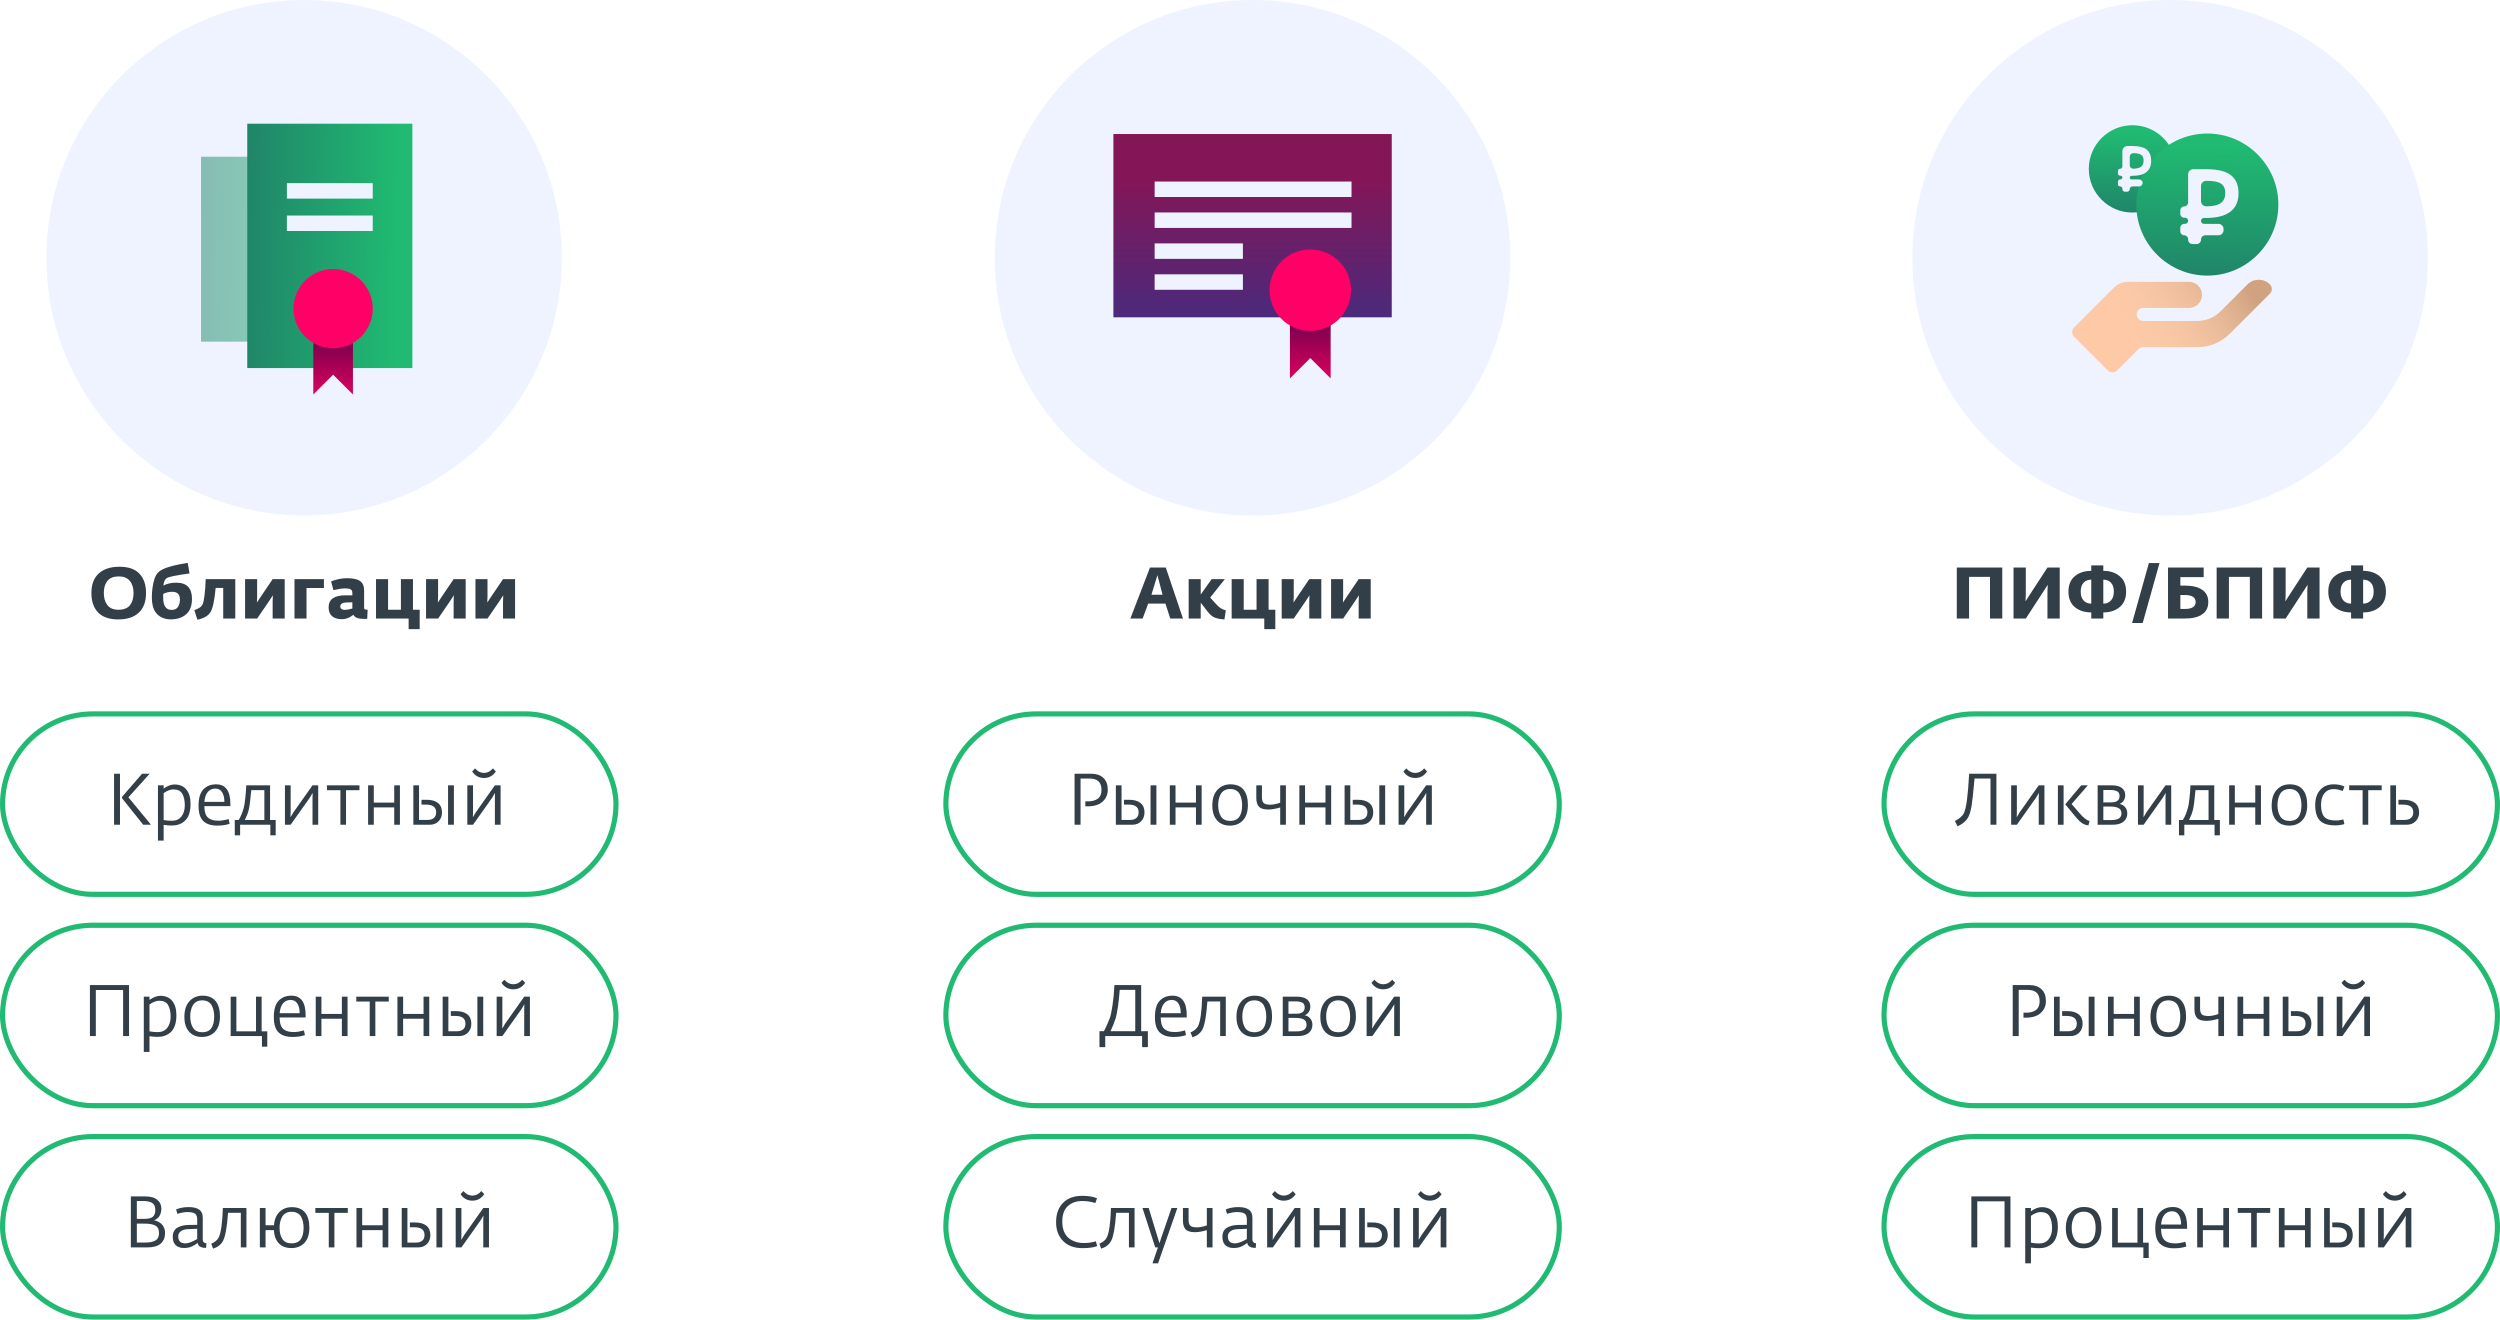
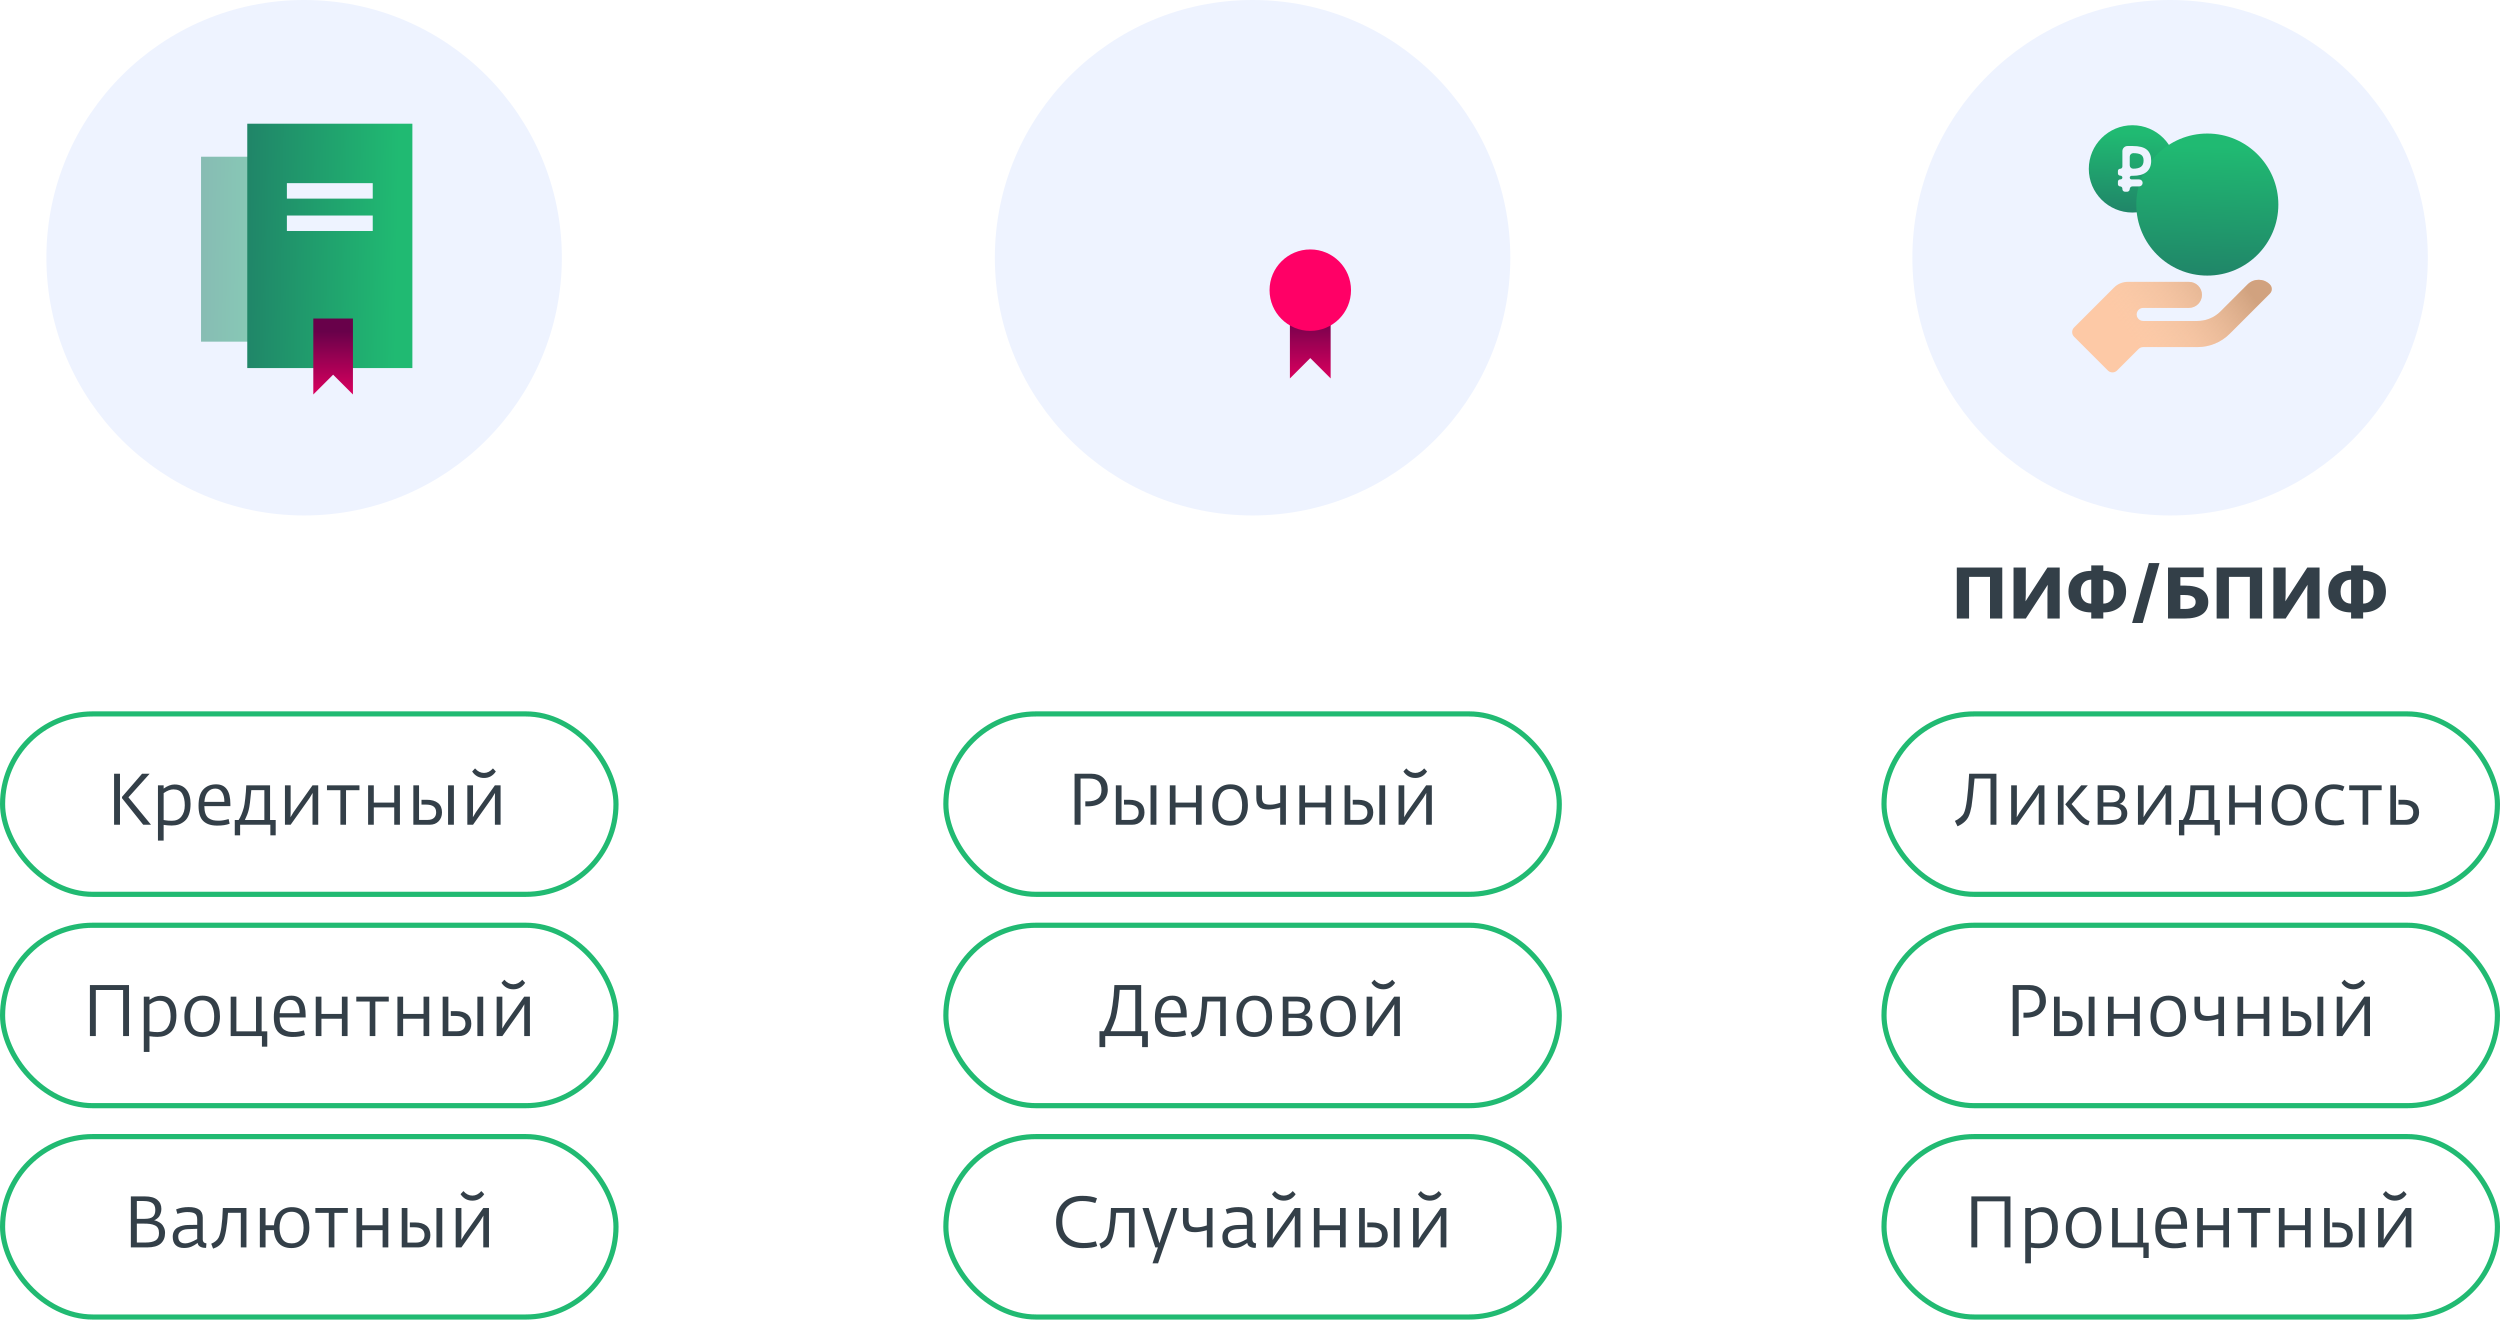
<svg xmlns="http://www.w3.org/2000/svg" width="485" height="256" viewBox="0 0 485 256" fill="none">
  <path d="M208.467 160V150.102H211.701C212.7 150.102 213.484 150.373 214.053 150.914C214.622 151.446 214.907 152.207 214.907 153.196C214.907 154.139 214.571 154.913 213.899 155.52C213.236 156.127 212.261 156.43 210.973 156.43H210.553V155.464H211.057C211.878 155.464 212.522 155.287 212.989 154.932C213.456 154.577 213.689 154.022 213.689 153.266C213.689 152.51 213.498 151.95 213.115 151.586C212.742 151.222 212.168 151.04 211.393 151.04H209.629V160H208.467ZM216.473 160V152.356H217.579V159.062H219.259C219.772 159.062 220.174 158.936 220.463 158.684C220.752 158.432 220.897 158.068 220.897 157.592C220.897 156.593 220.248 156.094 218.951 156.094H218.055V155.156H219.049C220.01 155.156 220.748 155.366 221.261 155.786C221.774 156.197 222.031 156.803 222.031 157.606C222.031 158.306 221.812 158.88 221.373 159.328C220.944 159.776 220.365 160 219.637 160H216.473ZM223.207 160V152.356H224.341V160H223.207ZM226.946 160V152.356H228.052V155.702H232.014V152.356H233.12V160H232.014V156.64H228.052V160H226.946ZM238.607 160.168C237.543 160.168 236.708 159.827 236.101 159.146C235.494 158.465 235.191 157.503 235.191 156.262C235.191 154.974 235.513 153.971 236.157 153.252C236.81 152.524 237.66 152.16 238.705 152.16C239.825 152.16 240.67 152.505 241.239 153.196C241.808 153.887 242.093 154.881 242.093 156.178C242.093 157.475 241.771 158.465 241.127 159.146C240.492 159.827 239.652 160.168 238.607 160.168ZM238.691 159.258C240.212 159.258 240.973 158.231 240.973 156.178C240.973 155.786 240.936 155.422 240.861 155.086C240.796 154.75 240.684 154.423 240.525 154.106C240.366 153.789 240.128 153.537 239.811 153.35C239.494 153.163 239.111 153.07 238.663 153.07C238.224 153.07 237.842 153.163 237.515 153.35C237.198 153.537 236.955 153.789 236.787 154.106C236.628 154.414 236.512 154.741 236.437 155.086C236.362 155.431 236.325 155.8 236.325 156.192C236.325 157.088 236.507 157.825 236.871 158.404C237.244 158.973 237.851 159.258 238.691 159.258ZM248.358 160V156.654C247.443 156.915 246.678 157.046 246.062 157.046C245.175 157.046 244.564 156.859 244.228 156.486C243.892 156.113 243.724 155.553 243.724 154.806V152.356H244.816V154.68C244.816 155.165 244.919 155.525 245.124 155.758C245.339 155.991 245.777 156.108 246.44 156.108C246.981 156.108 247.621 155.982 248.358 155.73V152.356H249.464V160H248.358ZM252.074 160V152.356H253.18V155.702H257.142V152.356H258.248V160H257.142V156.64H253.18V160H252.074ZM260.852 160V152.356H261.958V159.062H263.638C264.151 159.062 264.552 158.936 264.842 158.684C265.131 158.432 265.276 158.068 265.276 157.592C265.276 156.593 264.627 156.094 263.33 156.094H262.434V155.156H263.428C264.389 155.156 265.126 155.366 265.64 155.786C266.153 156.197 266.41 156.803 266.41 157.606C266.41 158.306 266.19 158.88 265.752 159.328C265.322 159.776 264.744 160 264.016 160H260.852ZM267.586 160V152.356H268.72V160H267.586ZM276.854 149.668C276.294 150.508 275.529 150.928 274.558 150.928C273.588 150.928 272.822 150.508 272.262 149.668L272.822 149.066C273.326 149.654 273.905 149.948 274.558 149.948C275.212 149.948 275.79 149.654 276.294 149.066L276.854 149.668ZM271.324 160V152.356H272.43V157.578L272.402 158.544L272.99 157.564L276.672 152.356H277.778V160H276.672V154.792L276.7 153.826L276.112 154.806L272.43 160H271.324Z" fill="#333F48" />
  <path d="M213.295 203.142V200.048H214.163C214.593 199.255 214.985 198.373 215.339 197.402C215.498 196.945 215.661 196.147 215.829 195.008C216.007 193.86 216.128 192.558 216.193 191.102H221.387V200.048H222.689V203.142H221.569V201H214.415V203.142H213.295ZM215.451 200.048H220.239V192.04H217.229C217.033 194.513 216.777 196.329 216.459 197.486C216.217 198.251 215.881 199.105 215.451 200.048ZM227.667 201.168C226.491 201.168 225.595 200.874 224.979 200.286C224.363 199.698 224.055 198.709 224.055 197.318C224.055 195.862 224.363 194.807 224.979 194.154C225.595 193.491 226.426 193.16 227.471 193.16C229.31 193.16 230.229 194.434 230.229 196.982V197.388H225.175C225.184 197.976 225.259 198.466 225.399 198.858C225.539 199.241 225.744 199.53 226.015 199.726C226.295 199.913 226.584 200.043 226.883 200.118C227.191 200.183 227.564 200.216 228.003 200.216C228.526 200.216 229.156 200.109 229.893 199.894L230.089 200.804C229.464 201.047 228.656 201.168 227.667 201.168ZM225.189 196.562H229.067C229.067 195.769 228.918 195.143 228.619 194.686C228.33 194.219 227.891 193.986 227.303 193.986C226.715 193.986 226.23 194.205 225.847 194.644C225.474 195.083 225.254 195.722 225.189 196.562ZM231.335 201.238L230.971 200.286C231.661 199.987 232.137 199.595 232.399 199.11C232.856 198.242 233.131 196.324 233.225 193.356H237.803V201H236.711V194.28H234.233C234.037 197.033 233.719 198.835 233.281 199.684C232.898 200.431 232.249 200.949 231.335 201.238ZM243.29 201.168C242.226 201.168 241.39 200.827 240.784 200.146C240.177 199.465 239.874 198.503 239.874 197.262C239.874 195.974 240.196 194.971 240.84 194.252C241.493 193.524 242.342 193.16 243.388 193.16C244.508 193.16 245.352 193.505 245.922 194.196C246.491 194.887 246.776 195.881 246.776 197.178C246.776 198.475 246.454 199.465 245.81 200.146C245.175 200.827 244.335 201.168 243.29 201.168ZM243.374 200.258C244.895 200.258 245.656 199.231 245.656 197.178C245.656 196.786 245.618 196.422 245.544 196.086C245.478 195.75 245.366 195.423 245.208 195.106C245.049 194.789 244.811 194.537 244.494 194.35C244.176 194.163 243.794 194.07 243.346 194.07C242.907 194.07 242.524 194.163 242.198 194.35C241.88 194.537 241.638 194.789 241.47 195.106C241.311 195.414 241.194 195.741 241.12 196.086C241.045 196.431 241.008 196.8 241.008 197.192C241.008 198.088 241.19 198.825 241.554 199.404C241.927 199.973 242.534 200.258 243.374 200.258ZM248.855 201V193.356H251.627C252.467 193.356 253.106 193.524 253.545 193.86C253.983 194.196 254.203 194.667 254.203 195.274C254.203 195.675 254.1 196.03 253.895 196.338C253.689 196.637 253.423 196.847 253.097 196.968C253.507 197.024 253.862 197.22 254.161 197.556C254.459 197.883 254.609 198.298 254.609 198.802C254.609 199.474 254.361 200.011 253.867 200.412C253.381 200.804 252.681 201 251.767 201H248.855ZM249.961 200.09H251.515C252.821 200.09 253.475 199.665 253.475 198.816C253.475 198.321 253.293 197.976 252.929 197.78C252.565 197.575 252.019 197.472 251.291 197.472H249.961V200.09ZM249.961 196.66H251.515C252.579 196.66 253.111 196.245 253.111 195.414C253.111 194.985 252.957 194.686 252.649 194.518C252.35 194.35 251.902 194.266 251.305 194.266H249.961V196.66ZM259.559 201.168C258.495 201.168 257.66 200.827 257.053 200.146C256.446 199.465 256.143 198.503 256.143 197.262C256.143 195.974 256.465 194.971 257.109 194.252C257.762 193.524 258.612 193.16 259.657 193.16C260.777 193.16 261.622 193.505 262.191 194.196C262.76 194.887 263.045 195.881 263.045 197.178C263.045 198.475 262.723 199.465 262.079 200.146C261.444 200.827 260.604 201.168 259.559 201.168ZM259.643 200.258C261.164 200.258 261.925 199.231 261.925 197.178C261.925 196.786 261.888 196.422 261.813 196.086C261.748 195.75 261.636 195.423 261.477 195.106C261.318 194.789 261.08 194.537 260.763 194.35C260.446 194.163 260.063 194.07 259.615 194.07C259.176 194.07 258.794 194.163 258.467 194.35C258.15 194.537 257.907 194.789 257.739 195.106C257.58 195.414 257.464 195.741 257.389 196.086C257.314 196.431 257.277 196.8 257.277 197.192C257.277 198.088 257.459 198.825 257.823 199.404C258.196 199.973 258.803 200.258 259.643 200.258ZM270.654 190.668C270.094 191.508 269.329 191.928 268.358 191.928C267.388 191.928 266.622 191.508 266.062 190.668L266.622 190.066C267.126 190.654 267.705 190.948 268.358 190.948C269.012 190.948 269.59 190.654 270.094 190.066L270.654 190.668ZM265.124 201V193.356H266.23V198.578L266.202 199.544L266.79 198.564L270.472 193.356H271.578V201H270.472V195.792L270.5 194.826L269.912 195.806L266.23 201H265.124Z" fill="#333F48" />
  <path d="M210.005 242.14C208.399 242.14 207.144 241.678 206.239 240.754C205.333 239.83 204.881 238.617 204.881 237.114C204.881 235.537 205.324 234.291 206.211 233.376C207.107 232.452 208.353 231.99 209.949 231.99C211.134 231.99 212.091 232.149 212.819 232.466L212.497 233.39C211.657 233.129 210.817 232.998 209.977 232.998C208.847 232.989 207.914 233.311 207.177 233.964C206.449 234.617 206.085 235.621 206.085 236.974C206.085 238.374 206.472 239.419 207.247 240.11C208.031 240.801 209.034 241.146 210.257 241.146C211.097 241.146 211.871 241.034 212.581 240.81L212.861 241.734C212.198 242.005 211.246 242.14 210.005 242.14ZM213.636 242.238L213.272 241.286C213.963 240.987 214.439 240.595 214.7 240.11C215.158 239.242 215.433 237.324 215.526 234.356H220.104V242H219.012V235.28H216.534C216.338 238.033 216.021 239.835 215.582 240.684C215.2 241.431 214.551 241.949 213.636 242.238ZM223.589 245.08L224.639 242H224.121L221.643 234.356H222.847L224.513 239.816L224.933 241.188L225.381 239.844L227.271 234.356H228.405L224.667 245.08H223.589ZM234.126 242V238.654C233.211 238.915 232.446 239.046 231.83 239.046C230.943 239.046 230.332 238.859 229.996 238.486C229.66 238.113 229.492 237.553 229.492 236.806V234.356H230.584V236.68C230.584 237.165 230.686 237.525 230.892 237.758C231.106 237.991 231.545 238.108 232.208 238.108C232.749 238.108 233.388 237.982 234.126 237.73V234.356H235.232V242H234.126ZM239.312 242.112C238.621 242.112 238.085 241.925 237.702 241.552C237.329 241.179 237.142 240.642 237.142 239.942C237.142 239.503 237.231 239.125 237.408 238.808C237.595 238.491 237.842 238.257 238.15 238.108C238.458 237.949 238.766 237.837 239.074 237.772C239.382 237.697 239.713 237.655 240.068 237.646L241.888 237.618V236.596C241.888 236.017 241.739 235.63 241.44 235.434C241.151 235.238 240.647 235.14 239.928 235.14C239.433 235.14 238.803 235.257 238.038 235.49L237.8 234.622C238.519 234.323 239.335 234.174 240.25 234.174C241.137 234.174 241.809 234.337 242.266 234.664C242.733 234.981 242.966 235.504 242.966 236.232V240.474C242.966 240.913 243.204 241.16 243.68 241.216L243.61 242.084H243.414C243.059 242.084 242.737 242.005 242.448 241.846C242.168 241.678 242.009 241.435 241.972 241.118C241.953 241.127 241.865 241.193 241.706 241.314C241.557 241.426 241.421 241.515 241.3 241.58C241.179 241.645 241.015 241.729 240.81 241.832C240.605 241.925 240.376 241.995 240.124 242.042C239.872 242.089 239.601 242.112 239.312 242.112ZM239.592 241.216C240.143 241.216 240.908 240.936 241.888 240.376V238.388L240.054 238.458C239.475 238.477 239.023 238.617 238.696 238.878C238.369 239.13 238.206 239.452 238.206 239.844C238.206 240.759 238.668 241.216 239.592 241.216ZM251.356 231.668C250.796 232.508 250.031 232.928 249.06 232.928C248.09 232.928 247.324 232.508 246.764 231.668L247.324 231.066C247.828 231.654 248.407 231.948 249.06 231.948C249.714 231.948 250.292 231.654 250.796 231.066L251.356 231.668ZM245.826 242V234.356H246.932V239.578L246.904 240.544L247.492 239.564L251.174 234.356H252.28V242H251.174V236.792L251.202 235.826L250.614 236.806L246.932 242H245.826ZM254.891 242V234.356H255.997V237.702H259.959V234.356H261.065V242H259.959V238.64H255.997V242H254.891ZM263.668 242V234.356H264.774V241.062H266.454C266.968 241.062 267.369 240.936 267.658 240.684C267.948 240.432 268.092 240.068 268.092 239.592C268.092 238.593 267.444 238.094 266.146 238.094H265.25V237.156H266.244C267.206 237.156 267.943 237.366 268.456 237.786C268.97 238.197 269.226 238.803 269.226 239.606C269.226 240.306 269.007 240.88 268.568 241.328C268.139 241.776 267.56 242 266.832 242H263.668ZM270.402 242V234.356H271.536V242H270.402ZM279.671 231.668C279.111 232.508 278.346 232.928 277.375 232.928C276.404 232.928 275.639 232.508 275.079 231.668L275.639 231.066C276.143 231.654 276.722 231.948 277.375 231.948C278.028 231.948 278.607 231.654 279.111 231.066L279.671 231.668ZM274.141 242V234.356H275.247V239.578L275.219 240.544L275.807 239.564L279.489 234.356H280.595V242H279.489V236.792L279.517 235.826L278.929 236.806L275.247 242H274.141Z" fill="#333F48" />
  <rect x="183.5" y="138.5" width="119" height="35" rx="17.5" stroke="#21BA72" />
  <rect x="183.5" y="179.5" width="119" height="35" rx="17.5" stroke="#21BA72" />
  <rect x="183.5" y="220.5" width="119" height="35" rx="17.5" stroke="#21BA72" />
  <path d="M27.786 160L23.67 154.848V154.596L27.562 150.102H29.032L24.916 154.68L29.298 160H27.786ZM22.13 160V150.102H23.278V160H22.13ZM30.642 163.08V152.356H31.748V152.986C32.485 152.454 33.19 152.188 33.862 152.188C34.851 152.188 35.617 152.519 36.158 153.182C36.699 153.835 36.97 154.759 36.97 155.954C36.97 156.719 36.872 157.387 36.676 157.956C36.48 158.516 36.205 158.95 35.85 159.258C35.495 159.566 35.108 159.795 34.688 159.944C34.268 160.084 33.806 160.154 33.302 160.154C32.835 160.154 32.317 160.112 31.748 160.028V163.08H30.642ZM33.344 159.23C34.147 159.23 34.763 158.955 35.192 158.404C35.63 157.844 35.85 157.121 35.85 156.234C35.85 155.301 35.687 154.554 35.36 153.994C35.042 153.425 34.468 153.14 33.638 153.14C33.069 153.14 32.438 153.383 31.748 153.868V159.076C31.785 159.076 31.892 159.095 32.07 159.132C32.257 159.16 32.448 159.183 32.644 159.202C32.84 159.221 33.073 159.23 33.344 159.23ZM42.13 160.168C40.954 160.168 40.058 159.874 39.442 159.286C38.826 158.698 38.518 157.709 38.518 156.318C38.518 154.862 38.826 153.807 39.442 153.154C40.058 152.491 40.889 152.16 41.934 152.16C43.773 152.16 44.692 153.434 44.692 155.982V156.388H39.638C39.647 156.976 39.722 157.466 39.862 157.858C40.002 158.241 40.207 158.53 40.478 158.726C40.758 158.913 41.047 159.043 41.346 159.118C41.654 159.183 42.027 159.216 42.466 159.216C42.989 159.216 43.619 159.109 44.356 158.894L44.552 159.804C43.927 160.047 43.119 160.168 42.13 160.168ZM39.652 155.562H43.53C43.53 154.769 43.381 154.143 43.082 153.686C42.793 153.219 42.354 152.986 41.766 152.986C41.178 152.986 40.693 153.205 40.31 153.644C39.937 154.083 39.717 154.722 39.652 155.562ZM45.546 162.058V159.076H46.302C46.694 158.46 47.025 157.662 47.296 156.682C47.389 156.365 47.482 155.781 47.576 154.932C47.678 154.073 47.744 153.215 47.772 152.356H52.392V159.076H53.484V162.058H52.448V160H46.582V162.058H45.546ZM47.506 159.076H51.286V153.28H48.752C48.574 155.249 48.406 156.533 48.248 157.13C48.117 157.681 47.87 158.329 47.506 159.076ZM55.279 160V152.356H56.385V157.578L56.357 158.544L56.945 157.564L60.627 152.356H61.733V160H60.627V154.792L60.655 153.826L60.067 154.806L56.385 160H55.279ZM66.037 160V153.294H63.433V152.356H69.733V153.294H67.129V160H66.037ZM71.411 160V152.356H72.517V155.702H76.479V152.356H77.585V160H76.479V156.64H72.517V160H71.411ZM80.189 160V152.356H81.295V159.062H82.975C83.488 159.062 83.889 158.936 84.179 158.684C84.468 158.432 84.613 158.068 84.613 157.592C84.613 156.593 83.964 156.094 82.667 156.094H81.771V155.156H82.765C83.726 155.156 84.463 155.366 84.977 155.786C85.49 156.197 85.747 156.803 85.747 157.606C85.747 158.306 85.527 158.88 85.089 159.328C84.659 159.776 84.081 160 83.353 160H80.189ZM86.923 160V152.356H88.057V160H86.923ZM96.191 149.668C95.631 150.508 94.866 150.928 93.895 150.928C92.925 150.928 92.159 150.508 91.599 149.668L92.159 149.066C92.663 149.654 93.242 149.948 93.895 149.948C94.549 149.948 95.127 149.654 95.631 149.066L96.191 149.668ZM90.661 160V152.356H91.767V157.578L91.739 158.544L92.327 157.564L96.009 152.356H97.115V160H96.009V154.792L96.037 153.826L95.449 154.806L91.767 160H90.661Z" fill="#333F48" />
  <path d="M17.442 201V191.102H25.03V201H23.882V192.054H18.59V201H17.442ZM27.895 204.08V193.356H29.001V193.986C29.738 193.454 30.443 193.188 31.115 193.188C32.104 193.188 32.869 193.519 33.411 194.182C33.952 194.835 34.223 195.759 34.223 196.954C34.223 197.719 34.125 198.387 33.929 198.956C33.733 199.516 33.457 199.95 33.103 200.258C32.748 200.566 32.361 200.795 31.941 200.944C31.521 201.084 31.059 201.154 30.555 201.154C30.088 201.154 29.57 201.112 29.001 201.028V204.08H27.895ZM30.597 200.23C31.399 200.23 32.015 199.955 32.445 199.404C32.883 198.844 33.103 198.121 33.103 197.234C33.103 196.301 32.939 195.554 32.613 194.994C32.295 194.425 31.721 194.14 30.891 194.14C30.321 194.14 29.691 194.383 29.001 194.868V200.076C29.038 200.076 29.145 200.095 29.323 200.132C29.509 200.16 29.701 200.183 29.897 200.202C30.093 200.221 30.326 200.23 30.597 200.23ZM39.187 201.168C38.123 201.168 37.288 200.827 36.681 200.146C36.074 199.465 35.771 198.503 35.771 197.262C35.771 195.974 36.093 194.971 36.737 194.252C37.39 193.524 38.24 193.16 39.285 193.16C40.405 193.16 41.25 193.505 41.819 194.196C42.388 194.887 42.673 195.881 42.673 197.178C42.673 198.475 42.351 199.465 41.707 200.146C41.072 200.827 40.232 201.168 39.187 201.168ZM39.271 200.258C40.792 200.258 41.553 199.231 41.553 197.178C41.553 196.786 41.516 196.422 41.441 196.086C41.376 195.75 41.264 195.423 41.105 195.106C40.946 194.789 40.708 194.537 40.391 194.35C40.074 194.163 39.691 194.07 39.243 194.07C38.804 194.07 38.422 194.163 38.095 194.35C37.778 194.537 37.535 194.789 37.367 195.106C37.208 195.414 37.092 195.741 37.017 196.086C36.942 196.431 36.905 196.8 36.905 197.192C36.905 198.088 37.087 198.825 37.451 199.404C37.824 199.973 38.431 200.258 39.271 200.258ZM50.814 203.058V201H44.752V193.356H45.858V200.076H49.666V193.356H50.758V200.076H51.85V203.058H50.814ZM56.733 201.168C55.557 201.168 54.661 200.874 54.045 200.286C53.429 199.698 53.121 198.709 53.121 197.318C53.121 195.862 53.429 194.807 54.045 194.154C54.661 193.491 55.491 193.16 56.537 193.16C58.375 193.16 59.295 194.434 59.295 196.982V197.388H54.241C54.25 197.976 54.325 198.466 54.465 198.858C54.605 199.241 54.81 199.53 55.081 199.726C55.361 199.913 55.65 200.043 55.949 200.118C56.257 200.183 56.63 200.216 57.069 200.216C57.591 200.216 58.221 200.109 58.959 199.894L59.155 200.804C58.529 201.047 57.722 201.168 56.733 201.168ZM54.255 196.562H58.133C58.133 195.769 57.983 195.143 57.685 194.686C57.395 194.219 56.957 193.986 56.369 193.986C55.781 193.986 55.295 194.205 54.913 194.644C54.539 195.083 54.32 195.722 54.255 196.562ZM61.254 201V193.356H62.36V196.702H66.322V193.356H67.428V201H66.322V197.64H62.36V201H61.254ZM71.725 201V194.294H69.121V193.356H75.421V194.294H72.817V201H71.725ZM77.1 201V193.356H78.206V196.702H82.168V193.356H83.274V201H82.168V197.64H78.206V201H77.1ZM85.877 201V193.356H86.983V200.062H88.663C89.177 200.062 89.578 199.936 89.867 199.684C90.156 199.432 90.301 199.068 90.301 198.592C90.301 197.593 89.653 197.094 88.355 197.094H87.459V196.156H88.453C89.415 196.156 90.152 196.366 90.665 196.786C91.178 197.197 91.435 197.803 91.435 198.606C91.435 199.306 91.216 199.88 90.777 200.328C90.348 200.776 89.769 201 89.041 201H85.877ZM92.611 201V193.356H93.745V201H92.611ZM101.88 190.668C101.32 191.508 100.555 191.928 99.584 191.928C98.613 191.928 97.848 191.508 97.288 190.668L97.848 190.066C98.352 190.654 98.93 190.948 99.584 190.948C100.237 190.948 100.816 190.654 101.32 190.066L101.88 190.668ZM96.35 201V193.356H97.456V198.578L97.428 199.544L98.016 198.564L101.698 193.356H102.804V201H101.698V195.792L101.726 194.826L101.138 195.806L97.456 201H96.35Z" fill="#333F48" />
  <path d="M25.385 242V232.102H28.101C29.184 232.102 29.986 232.321 30.509 232.76C31.041 233.189 31.307 233.782 31.307 234.538C31.307 234.837 31.26 235.117 31.167 235.378C31.074 235.639 30.98 235.84 30.887 235.98C30.803 236.111 30.672 236.246 30.495 236.386C30.318 236.517 30.21 236.591 30.173 236.61C30.145 236.619 30.075 236.647 29.963 236.694L29.949 236.708V236.75C29.986 236.75 30.066 236.769 30.187 236.806C30.308 236.834 30.476 236.904 30.691 237.016C30.915 237.119 31.12 237.254 31.307 237.422C31.494 237.581 31.657 237.819 31.797 238.136C31.946 238.444 32.021 238.794 32.021 239.186C32.021 240.063 31.741 240.754 31.181 241.258C30.621 241.753 29.734 242 28.521 242H25.385ZM26.547 241.048H28.283C29.076 241.048 29.702 240.917 30.159 240.656C30.616 240.395 30.845 239.919 30.845 239.228C30.845 238.836 30.78 238.519 30.649 238.276C30.518 238.024 30.313 237.837 30.033 237.716C29.753 237.585 29.445 237.497 29.109 237.45C28.773 237.403 28.353 237.38 27.849 237.38H26.547V241.048ZM26.547 236.456H28.045C28.801 236.456 29.338 236.321 29.655 236.05C29.972 235.779 30.131 235.345 30.131 234.748C30.131 234.104 29.94 233.651 29.557 233.39C29.174 233.129 28.591 232.998 27.807 232.998H26.547V236.456ZM35.681 242.112C34.99 242.112 34.454 241.925 34.071 241.552C33.698 241.179 33.511 240.642 33.511 239.942C33.511 239.503 33.6 239.125 33.777 238.808C33.964 238.491 34.211 238.257 34.519 238.108C34.827 237.949 35.135 237.837 35.443 237.772C35.751 237.697 36.083 237.655 36.437 237.646L38.257 237.618V236.596C38.257 236.017 38.108 235.63 37.809 235.434C37.52 235.238 37.016 235.14 36.297 235.14C35.803 235.14 35.172 235.257 34.407 235.49L34.169 234.622C34.888 234.323 35.705 234.174 36.619 234.174C37.506 234.174 38.178 234.337 38.635 234.664C39.102 234.981 39.335 235.504 39.335 236.232V240.474C39.335 240.913 39.573 241.16 40.049 241.216L39.979 242.084H39.783C39.428 242.084 39.106 242.005 38.817 241.846C38.537 241.678 38.379 241.435 38.341 241.118C38.322 241.127 38.234 241.193 38.075 241.314C37.926 241.426 37.791 241.515 37.669 241.58C37.548 241.645 37.385 241.729 37.179 241.832C36.974 241.925 36.745 241.995 36.493 242.042C36.241 242.089 35.971 242.112 35.681 242.112ZM35.961 241.216C36.512 241.216 37.277 240.936 38.257 240.376V238.388L36.423 238.458C35.844 238.477 35.392 238.617 35.065 238.878C34.739 239.13 34.575 239.452 34.575 239.844C34.575 240.759 35.037 241.216 35.961 241.216ZM41.342 242.238L40.978 241.286C41.668 240.987 42.144 240.595 42.406 240.11C42.863 239.242 43.138 237.324 43.232 234.356H47.81V242H46.718V235.28H44.24C44.044 238.033 43.726 239.835 43.288 240.684C42.905 241.431 42.256 241.949 41.342 242.238ZM56.53 242.126C55.513 242.126 54.706 241.827 54.108 241.23C53.52 240.623 53.194 239.76 53.128 238.64H51.518V242H50.412V234.356H51.518V237.702H53.142C53.236 236.582 53.595 235.719 54.22 235.112C54.855 234.496 55.653 234.188 56.614 234.188C57.744 234.188 58.593 234.529 59.162 235.21C59.732 235.891 60.016 236.881 60.016 238.178C60.016 239.475 59.694 240.46 59.05 241.132C58.416 241.795 57.576 242.126 56.53 242.126ZM56.6 241.216C58.131 241.216 58.896 240.203 58.896 238.178C58.896 237.786 58.859 237.422 58.784 237.086C58.719 236.75 58.607 236.423 58.448 236.106C58.29 235.789 58.047 235.541 57.72 235.364C57.403 235.177 57.02 235.084 56.572 235.084C56.134 235.084 55.756 235.177 55.438 235.364C55.121 235.541 54.878 235.789 54.71 236.106C54.542 236.423 54.421 236.755 54.346 237.1C54.272 237.436 54.234 237.8 54.234 238.192C54.234 239.088 54.416 239.816 54.78 240.376C55.154 240.936 55.76 241.216 56.6 241.216ZM63.782 242V235.294H61.178V234.356H67.478V235.294H64.874V242H63.782ZM69.156 242V234.356H70.263V237.702H74.225V234.356H75.331V242H74.225V238.64H70.263V242H69.156ZM77.934 242V234.356H79.04V241.062H80.72C81.233 241.062 81.635 240.936 81.924 240.684C82.213 240.432 82.358 240.068 82.358 239.592C82.358 238.593 81.709 238.094 80.412 238.094H79.516V237.156H80.51C81.471 237.156 82.209 237.366 82.722 237.786C83.235 238.197 83.492 238.803 83.492 239.606C83.492 240.306 83.272 240.88 82.834 241.328C82.404 241.776 81.826 242 81.098 242H77.934ZM84.668 242V234.356H85.802V242H84.668ZM93.936 231.668C93.376 232.508 92.611 232.928 91.641 232.928C90.67 232.928 89.904 232.508 89.344 231.668L89.904 231.066C90.409 231.654 90.987 231.948 91.641 231.948C92.294 231.948 92.873 231.654 93.376 231.066L93.936 231.668ZM88.406 242V234.356H89.513V239.578L89.484 240.544L90.073 239.564L93.754 234.356H94.861V242H93.754V236.792L93.782 235.826L93.195 236.806L89.513 242H88.406Z" fill="#333F48" />
  <rect x="0.5" y="138.5" width="119" height="35" rx="17.5" stroke="#21BA72" />
  <rect x="0.5" y="179.5" width="119" height="35" rx="17.5" stroke="#21BA72" />
  <rect x="0.5" y="220.5" width="119" height="35" rx="17.5" stroke="#21BA72" />
  <path d="M379.759 160.308L379.255 159.258C379.638 159.081 379.988 158.857 380.305 158.586C380.632 158.315 380.86 158.04 380.991 157.76C381.458 156.808 381.798 154.255 382.013 150.102H387.305V160H386.157V151.04H383.063C382.802 153.887 382.606 155.683 382.475 156.43C382.326 157.251 382.139 157.9 381.915 158.376C381.542 159.179 380.823 159.823 379.759 160.308ZM390.166 160V152.356H391.272V157.578L391.244 158.544L391.832 157.564L395.514 152.356H396.62V160H395.514V154.792L395.542 153.826L394.954 154.806L391.272 160H390.166ZM405.153 160.112C404.378 160.075 403.613 159.603 402.857 158.698L400.659 156.038L403.753 152.356H405.041L401.891 155.982L403.515 157.858C404.215 158.661 404.835 159.137 405.377 159.286L405.153 160.112ZM399.231 160V152.356H400.337V160H399.231ZM406.942 160V152.356H409.714C410.554 152.356 411.193 152.524 411.632 152.86C412.07 153.196 412.29 153.667 412.29 154.274C412.29 154.675 412.187 155.03 411.982 155.338C411.776 155.637 411.51 155.847 411.184 155.968C411.594 156.024 411.949 156.22 412.248 156.556C412.546 156.883 412.696 157.298 412.696 157.802C412.696 158.474 412.448 159.011 411.954 159.412C411.468 159.804 410.768 160 409.854 160H406.942ZM408.048 159.09H409.602C410.908 159.09 411.562 158.665 411.562 157.816C411.562 157.321 411.38 156.976 411.016 156.78C410.652 156.575 410.106 156.472 409.378 156.472H408.048V159.09ZM408.048 155.66H409.602C410.666 155.66 411.198 155.245 411.198 154.414C411.198 153.985 411.044 153.686 410.736 153.518C410.437 153.35 409.989 153.266 409.392 153.266H408.048V155.66ZM414.762 160V152.356H415.868V157.578L415.84 158.544L416.428 157.564L420.11 152.356H421.216V160H420.11V154.792L420.138 153.826L419.55 154.806L415.868 160H414.762ZM422.72 162.058V159.076H423.476C423.868 158.46 424.2 157.662 424.47 156.682C424.564 156.365 424.657 155.781 424.75 154.932C424.853 154.073 424.918 153.215 424.946 152.356H429.566V159.076H430.658V162.058H429.622V160H423.756V162.058H422.72ZM424.68 159.076H428.46V153.28H425.926C425.749 155.249 425.581 156.533 425.422 157.13C425.292 157.681 425.044 158.329 424.68 159.076ZM432.453 160V152.356H433.559V155.702H437.521V152.356H438.627V160H437.521V156.64H433.559V160H432.453ZM444.115 160.168C443.051 160.168 442.215 159.827 441.609 159.146C441.002 158.465 440.699 157.503 440.699 156.262C440.699 154.974 441.021 153.971 441.665 153.252C442.318 152.524 443.167 152.16 444.213 152.16C445.333 152.16 446.177 152.505 446.747 153.196C447.316 153.887 447.601 154.881 447.601 156.178C447.601 157.475 447.279 158.465 446.635 159.146C446 159.827 445.16 160.168 444.115 160.168ZM444.199 159.258C445.72 159.258 446.481 158.231 446.481 156.178C446.481 155.786 446.443 155.422 446.369 155.086C446.303 154.75 446.191 154.423 446.033 154.106C445.874 153.789 445.636 153.537 445.319 153.35C445.001 153.163 444.619 153.07 444.171 153.07C443.732 153.07 443.349 153.163 443.023 153.35C442.705 153.537 442.463 153.789 442.295 154.106C442.136 154.414 442.019 154.741 441.945 155.086C441.87 155.431 441.833 155.8 441.833 156.192C441.833 157.088 442.015 157.825 442.379 158.404C442.752 158.973 443.359 159.258 444.199 159.258ZM453.04 160.126C451.677 160.126 450.688 159.818 450.072 159.202C449.456 158.577 449.148 157.569 449.148 156.178C449.148 154.946 449.47 153.971 450.114 153.252C450.767 152.524 451.64 152.16 452.732 152.16C453.581 152.16 454.277 152.305 454.818 152.594L454.482 153.462C453.875 153.21 453.283 153.084 452.704 153.084C451.967 153.084 451.379 153.355 450.94 153.896C450.501 154.428 450.282 155.175 450.282 156.136C450.282 157.209 450.492 157.984 450.912 158.46C451.332 158.936 452.079 159.174 453.152 159.174C453.339 159.174 453.525 159.165 453.712 159.146C453.899 159.118 454.085 159.085 454.272 159.048C454.459 159.011 454.575 158.987 454.622 158.978L454.804 159.874C454.244 160.042 453.656 160.126 453.04 160.126ZM458.347 160V153.294H455.743V152.356H462.043V153.294H459.439V160H458.347ZM463.721 160V152.356H464.827V159.062H466.507C467.03 159.062 467.436 158.936 467.725 158.684C468.024 158.423 468.173 158.059 468.173 157.592C468.173 156.593 467.515 156.094 466.199 156.094H465.303V155.156H466.297C467.258 155.156 468 155.366 468.523 155.786C469.046 156.206 469.307 156.813 469.307 157.606C469.307 158.306 469.083 158.88 468.635 159.328C468.196 159.776 467.613 160 466.885 160H463.721Z" fill="#333F48" />
  <path d="M390.467 201V191.102H393.701C394.7 191.102 395.484 191.373 396.053 191.914C396.622 192.446 396.907 193.207 396.907 194.196C396.907 195.139 396.571 195.913 395.899 196.52C395.236 197.127 394.261 197.43 392.973 197.43H392.553V196.464H393.057C393.878 196.464 394.522 196.287 394.989 195.932C395.456 195.577 395.689 195.022 395.689 194.266C395.689 193.51 395.498 192.95 395.115 192.586C394.742 192.222 394.168 192.04 393.393 192.04H391.629V201H390.467ZM398.473 201V193.356H399.579V200.062H401.259C401.772 200.062 402.174 199.936 402.463 199.684C402.752 199.432 402.897 199.068 402.897 198.592C402.897 197.593 402.248 197.094 400.951 197.094H400.055V196.156H401.049C402.01 196.156 402.748 196.366 403.261 196.786C403.774 197.197 404.031 197.803 404.031 198.606C404.031 199.306 403.812 199.88 403.373 200.328C402.944 200.776 402.365 201 401.637 201H398.473ZM405.207 201V193.356H406.341V201H405.207ZM408.946 201V193.356H410.052V196.702H414.014V193.356H415.12V201H414.014V197.64H410.052V201H408.946ZM420.607 201.168C419.543 201.168 418.708 200.827 418.101 200.146C417.494 199.465 417.191 198.503 417.191 197.262C417.191 195.974 417.513 194.971 418.157 194.252C418.81 193.524 419.66 193.16 420.705 193.16C421.825 193.16 422.67 193.505 423.239 194.196C423.808 194.887 424.093 195.881 424.093 197.178C424.093 198.475 423.771 199.465 423.127 200.146C422.492 200.827 421.652 201.168 420.607 201.168ZM420.691 200.258C422.212 200.258 422.973 199.231 422.973 197.178C422.973 196.786 422.936 196.422 422.861 196.086C422.796 195.75 422.684 195.423 422.525 195.106C422.366 194.789 422.128 194.537 421.811 194.35C421.494 194.163 421.111 194.07 420.663 194.07C420.224 194.07 419.842 194.163 419.515 194.35C419.198 194.537 418.955 194.789 418.787 195.106C418.628 195.414 418.512 195.741 418.437 196.086C418.362 196.431 418.325 196.8 418.325 197.192C418.325 198.088 418.507 198.825 418.871 199.404C419.244 199.973 419.851 200.258 420.691 200.258ZM430.358 201V197.654C429.443 197.915 428.678 198.046 428.062 198.046C427.175 198.046 426.564 197.859 426.228 197.486C425.892 197.113 425.724 196.553 425.724 195.806V193.356H426.816V195.68C426.816 196.165 426.919 196.525 427.124 196.758C427.339 196.991 427.777 197.108 428.44 197.108C428.981 197.108 429.621 196.982 430.358 196.73V193.356H431.464V201H430.358ZM434.074 201V193.356H435.18V196.702H439.142V193.356H440.248V201H439.142V197.64H435.18V201H434.074ZM442.852 201V193.356H443.958V200.062H445.638C446.151 200.062 446.552 199.936 446.842 199.684C447.131 199.432 447.276 199.068 447.276 198.592C447.276 197.593 446.627 197.094 445.33 197.094H444.434V196.156H445.428C446.389 196.156 447.126 196.366 447.64 196.786C448.153 197.197 448.41 197.803 448.41 198.606C448.41 199.306 448.19 199.88 447.752 200.328C447.322 200.776 446.744 201 446.016 201H442.852ZM449.586 201V193.356H450.72V201H449.586ZM458.854 190.668C458.294 191.508 457.529 191.928 456.558 191.928C455.588 191.928 454.822 191.508 454.262 190.668L454.822 190.066C455.326 190.654 455.905 190.948 456.558 190.948C457.212 190.948 457.79 190.654 458.294 190.066L458.854 190.668ZM453.324 201V193.356H454.43V198.578L454.402 199.544L454.99 198.564L458.672 193.356H459.778V201H458.672V195.792L458.7 194.826L458.112 195.806L454.43 201H453.324Z" fill="#333F48" />
  <path d="M382.442 242V232.102H390.03V242H388.882V233.054H383.59V242H382.442ZM392.895 245.08V234.356H394.001V234.986C394.738 234.454 395.443 234.188 396.115 234.188C397.104 234.188 397.869 234.519 398.411 235.182C398.952 235.835 399.223 236.759 399.223 237.954C399.223 238.719 399.125 239.387 398.929 239.956C398.733 240.516 398.457 240.95 398.103 241.258C397.748 241.566 397.361 241.795 396.941 241.944C396.521 242.084 396.059 242.154 395.555 242.154C395.088 242.154 394.57 242.112 394.001 242.028V245.08H392.895ZM395.597 241.23C396.399 241.23 397.015 240.955 397.445 240.404C397.883 239.844 398.103 239.121 398.103 238.234C398.103 237.301 397.939 236.554 397.613 235.994C397.295 235.425 396.721 235.14 395.891 235.14C395.321 235.14 394.691 235.383 394.001 235.868V241.076C394.038 241.076 394.145 241.095 394.323 241.132C394.509 241.16 394.701 241.183 394.897 241.202C395.093 241.221 395.326 241.23 395.597 241.23ZM404.187 242.168C403.123 242.168 402.288 241.827 401.681 241.146C401.074 240.465 400.771 239.503 400.771 238.262C400.771 236.974 401.093 235.971 401.737 235.252C402.39 234.524 403.24 234.16 404.285 234.16C405.405 234.16 406.25 234.505 406.819 235.196C407.388 235.887 407.673 236.881 407.673 238.178C407.673 239.475 407.351 240.465 406.707 241.146C406.072 241.827 405.232 242.168 404.187 242.168ZM404.271 241.258C405.792 241.258 406.553 240.231 406.553 238.178C406.553 237.786 406.516 237.422 406.441 237.086C406.376 236.75 406.264 236.423 406.105 236.106C405.946 235.789 405.708 235.537 405.391 235.35C405.074 235.163 404.691 235.07 404.243 235.07C403.804 235.07 403.422 235.163 403.095 235.35C402.778 235.537 402.535 235.789 402.367 236.106C402.208 236.414 402.092 236.741 402.017 237.086C401.942 237.431 401.905 237.8 401.905 238.192C401.905 239.088 402.087 239.825 402.451 240.404C402.824 240.973 403.431 241.258 404.271 241.258ZM415.814 244.058V242H409.752V234.356H410.858V241.076H414.666V234.356H415.758V241.076H416.85V244.058H415.814ZM421.733 242.168C420.557 242.168 419.661 241.874 419.045 241.286C418.429 240.698 418.121 239.709 418.121 238.318C418.121 236.862 418.429 235.807 419.045 235.154C419.661 234.491 420.491 234.16 421.537 234.16C423.375 234.16 424.295 235.434 424.295 237.982V238.388H419.241C419.25 238.976 419.325 239.466 419.465 239.858C419.605 240.241 419.81 240.53 420.081 240.726C420.361 240.913 420.65 241.043 420.949 241.118C421.257 241.183 421.63 241.216 422.069 241.216C422.591 241.216 423.221 241.109 423.959 240.894L424.155 241.804C423.529 242.047 422.722 242.168 421.733 242.168ZM419.255 237.562H423.133C423.133 236.769 422.983 236.143 422.685 235.686C422.395 235.219 421.957 234.986 421.369 234.986C420.781 234.986 420.295 235.205 419.913 235.644C419.539 236.083 419.32 236.722 419.255 237.562ZM426.254 242V234.356H427.36V237.702H431.322V234.356H432.428V242H431.322V238.64H427.36V242H426.254ZM436.725 242V235.294H434.121V234.356H440.421V235.294H437.817V242H436.725ZM442.1 242V234.356H443.206V237.702H447.168V234.356H448.274V242H447.168V238.64H443.206V242H442.1ZM450.877 242V234.356H451.983V241.062H453.663C454.177 241.062 454.578 240.936 454.867 240.684C455.157 240.432 455.301 240.068 455.301 239.592C455.301 238.593 454.653 238.094 453.355 238.094H452.459V237.156H453.453C454.415 237.156 455.152 237.366 455.665 237.786C456.179 238.197 456.435 238.803 456.435 239.606C456.435 240.306 456.216 240.88 455.777 241.328C455.348 241.776 454.769 242 454.041 242H450.877ZM457.611 242V234.356H458.745V242H457.611ZM466.88 231.668C466.32 232.508 465.555 232.928 464.584 232.928C463.613 232.928 462.848 232.508 462.288 231.668L462.848 231.066C463.352 231.654 463.931 231.948 464.584 231.948C465.237 231.948 465.816 231.654 466.32 231.066L466.88 231.668ZM461.35 242V234.356H462.456V239.578L462.428 240.544L463.016 239.564L466.698 234.356H467.804V242H466.698V236.792L466.726 235.826L466.138 236.806L462.456 242H461.35Z" fill="#333F48" />
  <rect x="365.5" y="138.5" width="119" height="35" rx="17.5" stroke="#21BA72" />
  <rect x="365.5" y="179.5" width="119" height="35" rx="17.5" stroke="#21BA72" />
  <rect x="365.5" y="220.5" width="119" height="35" rx="17.5" stroke="#21BA72" />
  <circle cx="243" cy="50" r="50" fill="#EEF3FF" />
-   <rect x="216" y="26" width="54" height="35.561" fill="url(#paint0_linear)" />
  <path d="M250.242 73.416V58.27H258.145V73.416L254.193 69.465L250.242 73.416Z" fill="url(#paint1_linear)" />
  <circle cx="254.195" cy="56.293" r="7.902" fill="#FF0066" />
  <rect x="224" y="35.219" width="38.195" height="3" fill="#EEF3FF" />
  <rect x="224" y="41.219" width="38.195" height="3" fill="#EEF3FF" />
  <rect x="224" y="47.219" width="17.122" height="3" fill="#EEF3FF" />
  <rect x="224" y="53.219" width="17.122" height="3" fill="#EEF3FF" />
-   <path d="M219.29 120L223.098 110.102H226.164L229.496 120H227.032L226.094 117.102H222.748L221.67 120H219.29ZM223.378 115.38H225.534L224.54 111.572L223.378 115.38ZM230.601 120V112.356H232.939V115.338L235.053 112.356H237.615L234.773 115.926L235.865 117.13C236.183 117.485 236.477 117.76 236.747 117.956C237.018 118.143 237.373 118.292 237.811 118.404L237.545 120.168C236.817 120.131 236.206 120.019 235.711 119.832C235.217 119.645 234.745 119.258 234.297 118.67L232.939 116.92V120H230.601ZM245.269 122.058V120H238.941V112.356H241.279V118.292H243.771V112.356H246.109V118.292H247.411V122.058H245.269ZM248.648 120V112.356H250.986V115.688L250.944 116.892L251.742 115.688L253.996 112.356H256.334V120H253.996V116.71L254.038 115.492L253.24 116.71L250.986 120H248.648ZM258.232 120V112.356H260.57V115.688L260.528 116.892L261.326 115.688L263.58 112.356H265.918V120H263.58V116.71L263.622 115.492L262.824 116.71L260.57 120H258.232Z" fill="#333F48" />
  <circle cx="59" cy="50" r="50" fill="#EEF3FF" />
  <rect opacity="0.5" x="60.781" y="30.406" width="35.875" height="21.781" transform="rotate(90 60.781 30.406)" fill="url(#paint2_linear)" />
  <rect x="80" y="24" width="47.406" height="32.031" transform="rotate(90 80 24)" fill="url(#paint3_linear)" />
  <path d="M60.781 76.531V61.797H68.469V76.531L64.625 72.688L60.781 76.531Z" fill="url(#paint4_linear)" />
-   <circle cx="64.625" cy="59.875" r="7.688" fill="#FF0066" />
  <rect x="55.656" y="35.531" width="16.656" height="3" fill="#EEF3FF" />
  <rect x="55.656" y="41.812" width="16.656" height="3" fill="#EEF3FF" />
  <circle cx="421" cy="50" r="50" fill="#EEF3FF" />
  <path d="M440.353 55.174C439.157 53.978 437.22 53.978 436.024 55.174L430.786 60.412C429.598 61.6 427.986 62.268 426.306 62.268H415.78C415.08 62.268 414.513 61.701 414.513 61.001C414.513 60.301 415.08 59.734 415.78 59.734H424.647C426.046 59.734 427.18 58.6 427.18 57.201C427.18 55.802 426.046 54.683 424.647 54.683H412.812C411.804 54.683 410.837 55.068 410.124 55.781L402.371 63.534C401.876 64.029 401.876 64.831 402.371 65.326L408.922 71.876C409.417 72.371 410.219 72.371 410.713 71.876L414.884 67.706C415.122 67.468 415.444 67.334 415.78 67.334H426.316C428.662 67.334 430.911 66.403 432.571 64.744L440.353 56.965C440.847 56.471 440.847 55.668 440.353 55.174Z" fill="#FDC9A6" />
  <path d="M440.353 55.174C439.157 53.978 437.22 53.978 436.024 55.174L430.786 60.412C429.598 61.6 427.986 62.268 426.306 62.268H415.78C415.08 62.268 414.513 61.701 414.513 61.001C414.513 60.301 415.08 59.734 415.78 59.734H424.647C426.046 59.734 427.18 58.6 427.18 57.201C427.18 55.802 426.046 54.683 424.647 54.683H412.812C411.804 54.683 410.837 55.068 410.124 55.781L402.371 63.534C401.876 64.029 401.876 64.831 402.371 65.326L408.922 71.876C409.417 72.371 410.219 72.371 410.713 71.876L414.884 67.706C415.122 67.468 415.444 67.334 415.78 67.334H426.316C428.662 67.334 430.911 66.403 432.571 64.744L440.353 56.965C440.847 56.471 440.847 55.668 440.353 55.174Z" fill="url(#paint5_linear)" fill-opacity="0.7" />
  <path d="M413.697 24.293C409.027 24.293 405.227 28.093 405.227 32.764C405.227 37.435 409.027 41.235 413.697 41.235C418.368 41.235 422.168 37.435 422.168 32.764C422.168 28.093 418.368 24.293 413.697 24.293Z" fill="url(#paint6_linear)" />
  <path d="M428.221 25.906C420.623 25.906 414.441 32.088 414.441 39.685C414.441 47.283 420.623 53.465 428.221 53.465C435.819 53.465 442 47.283 442 39.685C442 32.088 435.819 25.906 428.221 25.906Z" fill="url(#paint7_linear)" />
-   <path d="M423.736 40.043C424.156 40.043 424.496 39.703 424.496 39.284V33.824C424.496 33.272 424.944 32.824 425.496 32.824H427.994C430.206 32.824 431.806 33.212 432.792 33.986C433.778 34.76 434.271 35.922 434.271 37.471C434.271 39.075 433.738 40.279 432.672 41.081C431.619 41.883 430.06 42.284 427.994 42.284H427.565C427.25 42.284 426.995 42.539 426.995 42.854C426.995 43.169 427.25 43.425 427.565 43.425H430.372C430.925 43.425 431.372 43.873 431.372 44.425V44.645C431.372 45.197 430.925 45.645 430.372 45.645H427.845C427.375 45.645 426.995 46.025 426.995 46.495C426.995 46.965 426.614 47.346 426.144 47.346H425.346C424.877 47.346 424.496 46.965 424.496 46.495V46.404C424.496 45.985 424.156 45.645 423.736 45.645C423.317 45.645 422.977 45.304 422.977 44.885V44.184C422.977 43.765 423.317 43.425 423.736 43.425H423.905C424.231 43.425 424.496 43.16 424.496 42.834C424.496 42.507 424.231 42.242 423.905 42.242H423.736C423.317 42.242 422.977 41.902 422.977 41.483V40.803C422.977 40.383 423.317 40.043 423.736 40.043ZM427.995 35.085C427.442 35.085 426.995 35.533 426.995 36.085V39.023C426.995 39.575 427.442 40.023 427.995 40.023H428.154C429.327 40.023 430.206 39.822 430.793 39.421C431.392 39.02 431.692 38.356 431.692 37.43C431.692 36.572 431.419 35.971 430.873 35.625C430.326 35.265 429.44 35.085 428.214 35.085H427.995Z" fill="#EEF3FF" />
-   <path d="M411.309 32.74C411.549 32.74 411.743 32.545 411.743 32.306V29.328C411.743 28.776 412.191 28.328 412.743 28.328H413.742C415.006 28.328 415.92 28.565 416.484 29.038C417.047 29.511 417.329 30.221 417.329 31.168C417.329 32.148 417.024 32.883 416.415 33.374C415.814 33.864 414.923 34.109 413.742 34.109H413.52C413.327 34.109 413.171 34.265 413.171 34.458C413.171 34.65 413.327 34.806 413.52 34.806H414.994C415.369 34.806 415.673 35.11 415.673 35.484C415.673 35.859 415.369 36.163 414.994 36.163H413.691C413.404 36.163 413.171 36.395 413.171 36.682C413.171 36.97 412.938 37.202 412.651 37.202H412.263C411.976 37.202 411.743 36.97 411.743 36.682V36.597C411.743 36.357 411.549 36.163 411.309 36.163C411.069 36.163 410.875 35.968 410.875 35.729V35.24C410.875 35.001 411.069 34.806 411.309 34.806H411.382C411.581 34.806 411.743 34.645 411.743 34.445C411.743 34.245 411.581 34.084 411.382 34.084H411.309C411.069 34.084 410.875 33.889 410.875 33.65V33.174C410.875 32.934 411.069 32.74 411.309 32.74ZM413.868 29.71C413.483 29.71 413.171 30.022 413.171 30.407V32.065C413.171 32.431 413.468 32.727 413.834 32.727C414.504 32.727 415.006 32.605 415.341 32.359C415.684 32.114 415.855 31.709 415.855 31.142C415.855 30.619 415.699 30.251 415.387 30.04C415.075 29.82 414.568 29.71 413.868 29.71Z" fill="#EEF3FF" />
-   <path d="M22.912 120.168C21.204 120.168 19.911 119.72 19.034 118.824C18.166 117.919 17.732 116.654 17.732 115.03C17.732 113.378 18.208 112.118 19.16 111.25C20.121 110.382 21.46 109.948 23.178 109.948C24.923 109.948 26.216 110.401 27.056 111.306C27.905 112.202 28.33 113.453 28.33 115.058C28.33 116.71 27.863 117.975 26.93 118.852C26.006 119.729 24.666 120.168 22.912 120.168ZM22.954 118.292C23.99 118.292 24.741 118.003 25.208 117.424C25.674 116.836 25.908 116.043 25.908 115.044C25.908 114.064 25.67 113.285 25.194 112.706C24.727 112.118 24.013 111.824 23.052 111.824C22.053 111.824 21.316 112.113 20.84 112.692C20.373 113.271 20.14 114.045 20.14 115.016C20.14 115.987 20.369 116.775 20.826 117.382C21.293 117.989 22.002 118.292 22.954 118.292ZM33.143 120.154C32.004 120.154 31.103 119.799 30.441 119.09C29.787 118.381 29.461 117.317 29.461 115.898C29.461 114.853 29.573 113.854 29.797 112.902C30.021 111.941 30.38 111.264 30.875 110.872C31.705 110.209 33.553 109.649 36.419 109.192L36.769 111.25C34.193 111.605 32.723 111.903 32.359 112.146C31.985 112.389 31.766 112.874 31.701 113.602C32.373 113.229 33.208 113.042 34.207 113.042C36.232 113.042 37.245 114.087 37.245 116.178C37.245 117.503 36.871 118.497 36.125 119.16C35.378 119.823 34.384 120.154 33.143 120.154ZM33.311 118.32C33.88 118.32 34.286 118.124 34.529 117.732C34.781 117.34 34.907 116.864 34.907 116.304C34.907 115.305 34.407 114.806 33.409 114.806C32.783 114.806 32.2 114.946 31.659 115.226V116.01C31.659 117.55 32.209 118.32 33.311 118.32ZM38.292 120.224L37.704 118.362C38.488 118.11 39.006 117.769 39.258 117.34C39.408 117.088 39.543 116.514 39.664 115.618C39.786 114.713 39.865 113.625 39.902 112.356H45.642V120H43.304V114.064H41.834C41.61 116.519 41.265 118.101 40.798 118.81C40.341 119.501 39.506 119.972 38.292 120.224ZM47.545 120V112.356H49.883V115.688L49.841 116.892L50.639 115.688L52.893 112.356H55.231V120H52.893V116.71L52.935 115.492L52.137 116.71L49.883 120H47.545ZM57.129 120V112.356H62.841V114.078H59.467V120H57.129ZM66.382 120.126C65.532 120.126 64.879 119.93 64.422 119.538C63.974 119.146 63.75 118.572 63.75 117.816C63.75 116.267 64.842 115.492 67.026 115.492H68.356V115.016C68.356 114.689 68.248 114.465 68.034 114.344C67.819 114.213 67.464 114.148 66.97 114.148C66.4 114.148 65.64 114.26 64.688 114.484L64.226 112.79C65.29 112.379 66.321 112.174 67.32 112.174C68.505 112.174 69.354 112.361 69.868 112.734C70.381 113.098 70.638 113.709 70.638 114.568V117.97C70.638 118.091 70.694 118.175 70.806 118.222C70.918 118.259 71.09 118.283 71.324 118.292L71.24 120.056C71.118 120.065 70.936 120.07 70.694 120.07C69.462 120.07 68.757 119.799 68.58 119.258C67.833 119.837 67.1 120.126 66.382 120.126ZM66.872 118.32C67.226 118.32 67.721 118.231 68.356 118.054V116.85L67.208 116.878C66.414 116.897 66.018 117.163 66.018 117.676C66.018 117.881 66.102 118.04 66.27 118.152C66.438 118.264 66.638 118.32 66.872 118.32ZM79.275 122.058V120H72.947V112.356H75.285V118.292H77.777V112.356H80.115V118.292H81.417V122.058H79.275ZM82.654 120V112.356H84.992V115.688L84.95 116.892L85.748 115.688L88.002 112.356H90.34V120H88.002V116.71L88.044 115.492L87.246 116.71L84.992 120H82.654ZM92.238 120V112.356H94.576V115.688L94.534 116.892L95.332 115.688L97.586 112.356H99.924V120H97.586V116.71L97.628 115.492L96.83 116.71L94.576 120H92.238Z" fill="#333F48" />
+   <path d="M411.309 32.74C411.549 32.74 411.743 32.545 411.743 32.306V29.328C411.743 28.776 412.191 28.328 412.743 28.328H413.742C415.006 28.328 415.92 28.565 416.484 29.038C417.047 29.511 417.329 30.221 417.329 31.168C417.329 32.148 417.024 32.883 416.415 33.374C415.814 33.864 414.923 34.109 413.742 34.109H413.52C413.327 34.109 413.171 34.265 413.171 34.458C413.171 34.65 413.327 34.806 413.52 34.806H414.994C415.369 34.806 415.673 35.11 415.673 35.484C415.673 35.859 415.369 36.163 414.994 36.163H413.691C413.404 36.163 413.171 36.395 413.171 36.682C413.171 36.97 412.938 37.202 412.651 37.202H412.263C411.976 37.202 411.743 36.97 411.743 36.682V36.597C411.743 36.357 411.549 36.163 411.309 36.163C411.069 36.163 410.875 35.968 410.875 35.729V35.24C410.875 35.001 411.069 34.806 411.309 34.806H411.382C411.581 34.806 411.743 34.645 411.743 34.445C411.743 34.245 411.581 34.084 411.382 34.084C411.069 34.084 410.875 33.889 410.875 33.65V33.174C410.875 32.934 411.069 32.74 411.309 32.74ZM413.868 29.71C413.483 29.71 413.171 30.022 413.171 30.407V32.065C413.171 32.431 413.468 32.727 413.834 32.727C414.504 32.727 415.006 32.605 415.341 32.359C415.684 32.114 415.855 31.709 415.855 31.142C415.855 30.619 415.699 30.251 415.387 30.04C415.075 29.82 414.568 29.71 413.868 29.71Z" fill="#EEF3FF" />
  <path d="M379.62 120V110.102H388.44V120H386.06V111.908H382V120H379.62ZM390.626 120V110.102H393.006V115.338L392.95 116.654L393.86 115.24L397.206 110.102H399.586V120H397.206V114.764L397.262 113.448L396.352 114.862L393.006 120H390.626ZM405.703 120V118.81C404.405 118.81 403.341 118.465 402.511 117.774C401.689 117.083 401.279 116.085 401.279 114.778C401.279 113.471 401.689 112.473 402.511 111.782C403.341 111.091 404.405 110.746 405.703 110.746V109.682H408.041V110.746C409.338 110.746 410.397 111.091 411.219 111.782C412.049 112.473 412.465 113.471 412.465 114.778C412.465 116.085 412.049 117.083 411.219 117.774C410.397 118.465 409.338 118.81 408.041 118.81V120H405.703ZM408.041 117.102C408.666 117.102 409.161 116.897 409.525 116.486C409.898 116.075 410.085 115.506 410.085 114.778C410.085 114.022 409.903 113.448 409.539 113.056C409.175 112.655 408.675 112.454 408.041 112.454V117.102ZM405.703 117.102V112.454C405.068 112.454 404.569 112.655 404.205 113.056C403.841 113.448 403.659 114.022 403.659 114.778C403.659 115.506 403.841 116.075 404.205 116.486C404.578 116.897 405.077 117.102 405.703 117.102ZM413.623 120.868L416.885 109.234H418.943L415.681 120.868H413.623ZM420.595 120V110.102H427.511V111.964H422.989V113.602H423.773C425.285 113.602 426.433 113.873 427.217 114.414C428.01 114.946 428.407 115.739 428.407 116.794C428.407 117.849 428.01 118.647 427.217 119.188C426.433 119.729 425.285 120 423.773 120H420.595ZM423.843 115.436H422.989V118.138H423.843C425.252 118.138 425.957 117.69 425.957 116.794C425.957 115.889 425.252 115.436 423.843 115.436ZM430.029 120V110.102H438.849V120H436.469V111.908H432.409V120H430.029ZM441.034 120V110.102H443.414V115.338L443.358 116.654L444.268 115.24L447.614 110.102H449.994V120H447.614V114.764L447.67 113.448L446.76 114.862L443.414 120H441.034ZM456.111 120V118.81C454.814 118.81 453.75 118.465 452.919 117.774C452.098 117.083 451.687 116.085 451.687 114.778C451.687 113.471 452.098 112.473 452.919 111.782C453.75 111.091 454.814 110.746 456.111 110.746V109.682H458.449V110.746C459.746 110.746 460.806 111.091 461.627 111.782C462.458 112.473 462.873 113.471 462.873 114.778C462.873 116.085 462.458 117.083 461.627 117.774C460.806 118.465 459.746 118.81 458.449 118.81V120H456.111ZM458.449 117.102C459.074 117.102 459.569 116.897 459.933 116.486C460.306 116.075 460.493 115.506 460.493 114.778C460.493 114.022 460.311 113.448 459.947 113.056C459.583 112.655 459.084 112.454 458.449 112.454V117.102ZM456.111 117.102V112.454C455.476 112.454 454.977 112.655 454.613 113.056C454.249 113.448 454.067 114.022 454.067 114.778C454.067 115.506 454.249 116.075 454.613 116.486C454.986 116.897 455.486 117.102 456.111 117.102Z" fill="#333F48" />
  <defs>
    <linearGradient id="paint0_linear" x1="243" y1="26" x2="243" y2="61.561" gradientUnits="userSpaceOnUse">
      <stop offset="0.253" stop-color="#841658" />
      <stop offset="1" stop-color="#4A2A7B" />
    </linearGradient>
    <linearGradient id="paint1_linear" x1="254.195" y1="60.841" x2="254.184" y2="73.416" gradientUnits="userSpaceOnUse">
      <stop stop-color="#68014A" />
      <stop offset="1" stop-color="#DA005E" />
    </linearGradient>
    <linearGradient id="paint2_linear" x1="78.726" y1="52.771" x2="79.055" y2="32.356" gradientUnits="userSpaceOnUse">
      <stop stop-color="#208468" />
      <stop offset="1" stop-color="#20BA72" />
    </linearGradient>
    <linearGradient id="paint3_linear" x1="103.712" y1="56.89" x2="104.252" y2="26.869" gradientUnits="userSpaceOnUse">
      <stop stop-color="#208468" />
      <stop offset="1" stop-color="#20BA72" />
    </linearGradient>
    <linearGradient id="paint4_linear" x1="64.627" y1="64.298" x2="64.616" y2="76.531" gradientUnits="userSpaceOnUse">
      <stop stop-color="#68014A" />
      <stop offset="1" stop-color="#DA005E" />
    </linearGradient>
    <linearGradient id="paint5_linear" x1="447.178" y1="72.36" x2="427.538" y2="85.843" gradientUnits="userSpaceOnUse">
      <stop stop-color="#BF926F" />
      <stop offset="1" stop-color="#F3D1B5" stop-opacity="0" />
    </linearGradient>
    <linearGradient id="paint6_linear" x1="413.701" y1="41.689" x2="414.123" y2="25.817" gradientUnits="userSpaceOnUse">
      <stop stop-color="#208468" />
      <stop offset="1" stop-color="#20BA72" />
    </linearGradient>
    <linearGradient id="paint7_linear" x1="428.226" y1="54.203" x2="428.913" y2="28.385" gradientUnits="userSpaceOnUse">
      <stop stop-color="#208468" />
      <stop offset="1" stop-color="#20BA72" />
    </linearGradient>
  </defs>
</svg>